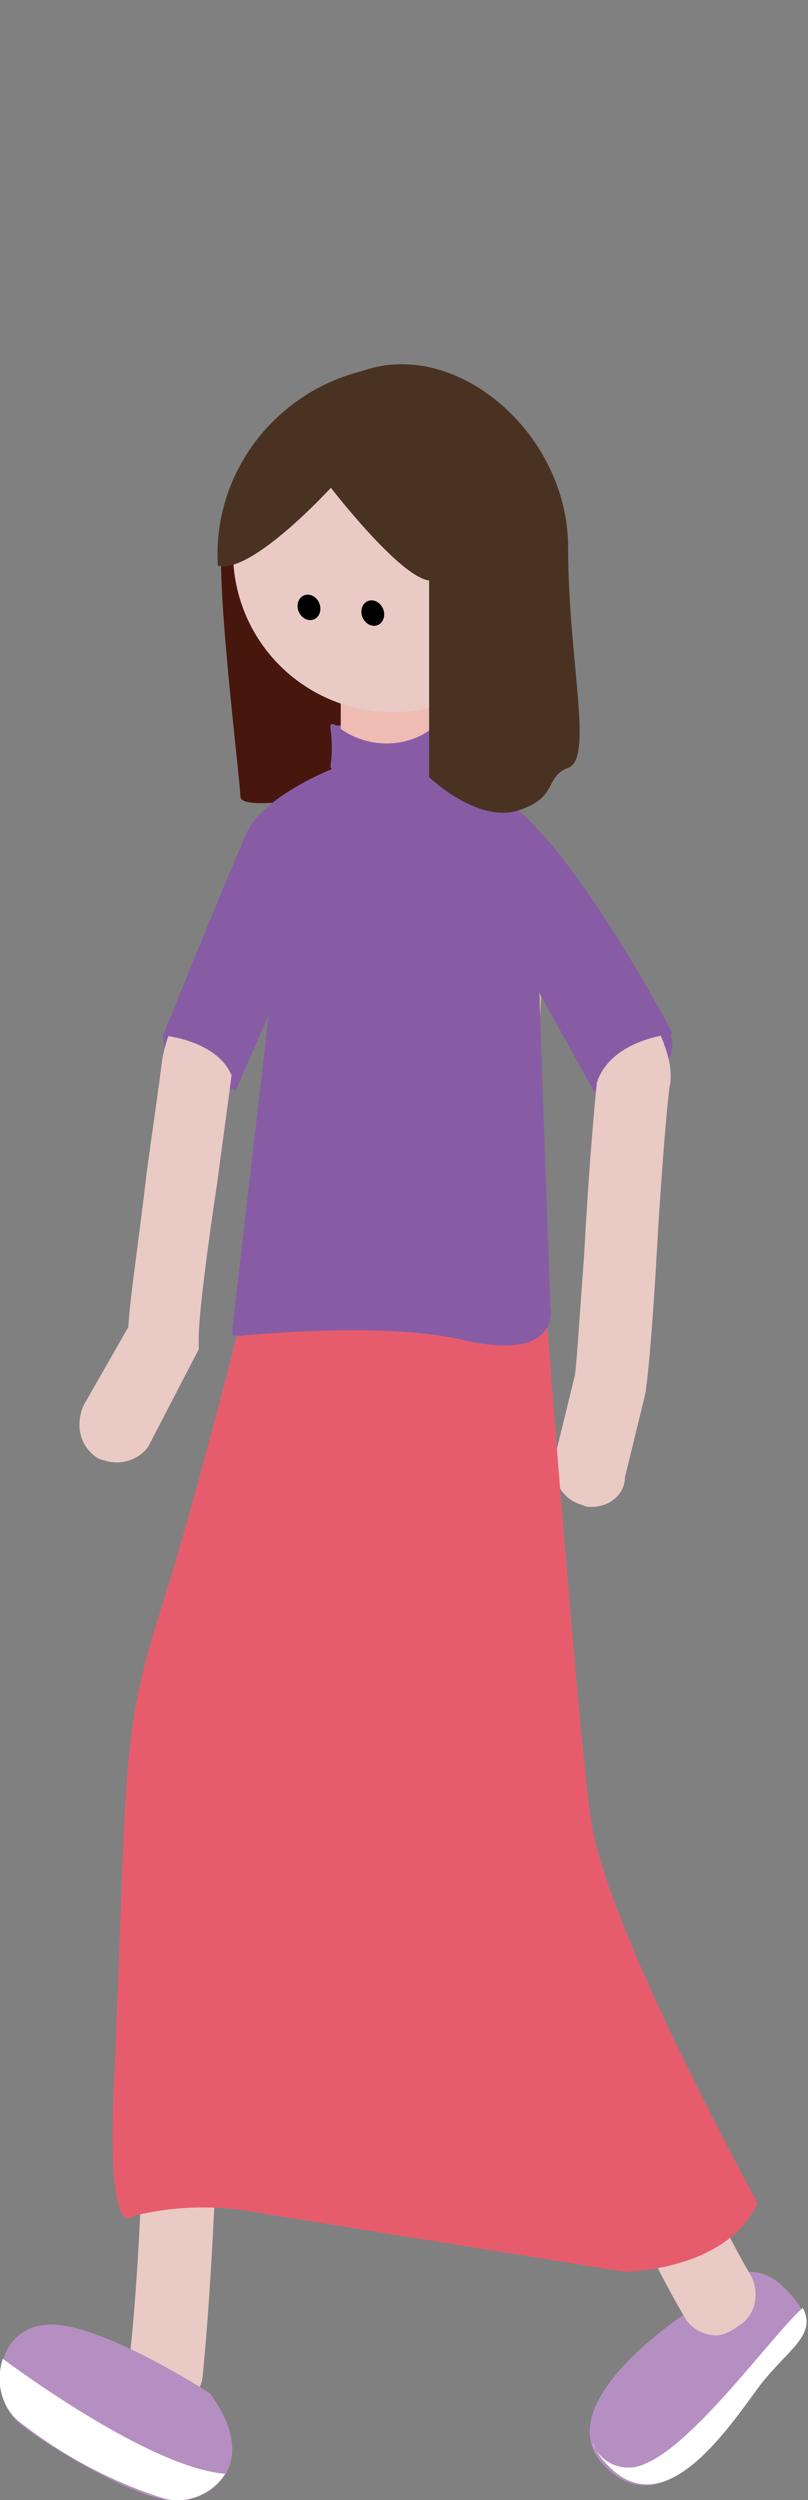
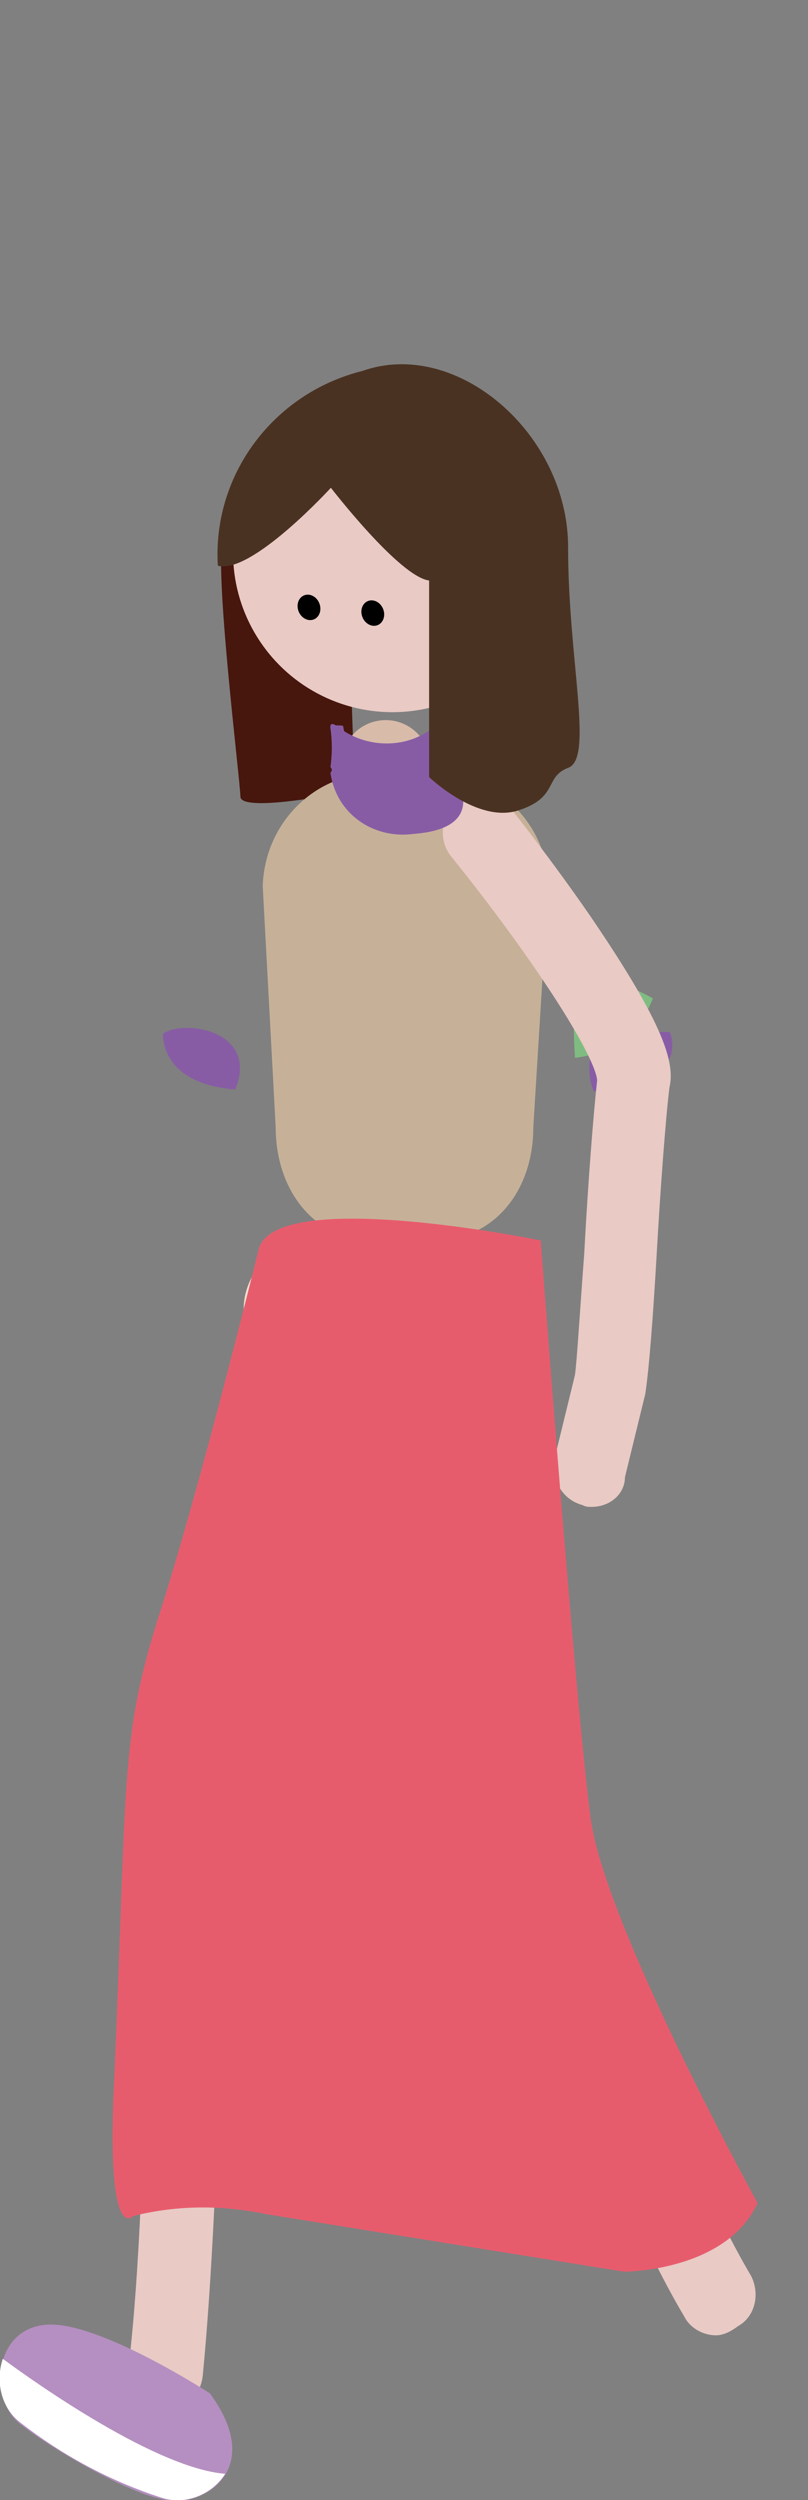
<svg xmlns="http://www.w3.org/2000/svg" id="womenInRed" viewBox="571.5 5257.5 43.6 134.8">
  <rect x="571.5" y="5257.5" width="43.6" height="134.8" fill="#808080" stroke="none" />
  <g transform="translate(1471.281 8863.923)">
    <g transform="translate(-0.03 1.477)">
      <g transform="translate(31.789 34.446)">
        <path fill="#885CA5" d="M-899.5-3583.5c0,0,3.5-0.6,4-1.6c0.3-0.5,0.3-1.1,0.1-1.6c0,0-3.8-0.1-4.2,0.9C-899.8-3585-899.8-3584.2-899.5-3583.5z" />
      </g>
      <g transform="translate(11.921 7.649)">
        <path fill="#47160D" d="M-893.2-3572.8c0,0-5.5,1.1-5.5,0.2c0-0.8-1.5-12.8-0.9-14c0.6-1.1,6.9,5.4,6.9,8.1S-892.3-3573-893.2-3572.8z" />
      </g>
      <g transform="translate(8.845 34.24)">
        <path fill="#885CA5" d="M-899.8-3586.4c0,0-0.2,2.7,3.9,3C-894.6-3586.6-898.7-3587.2-899.8-3586.4z" />
      </g>
      <g transform="translate(4.273 21.352)">
-         <path fill="#E9CAC5" d="M-897.7-3550.4c-0.4,0-0.7-0.1-1-0.2c-1-0.6-1.3-1.8-0.8-2.9l2.4-4.2c0.1-1.7,0.6-4.9,1-8.4c0.3-2.2,0.6-4.2,0.8-5.8c0.3-2.9,5-11.3,6.5-13.8c0.6-0.9,1.8-1.3,2.7-0.7c0.9,0.6,1.3,1.8,0.7,2.7l0,0c-2.7,4.8-5.8,10.9-6.1,12.2c-0.2,1.6-0.5,3.7-0.8,6c-0.5,3.3-1,7.1-1,8.4v0.6l-2.7,5.2C-896.3-3550.8-897-3550.4-897.7-3550.4z" />
-       </g>
+         </g>
      <g transform="translate(17.317 10.301)">
        <g transform="translate(4.464)">
          <ellipse fill="#1A1A1A" cx="-899.2" cy="-3585.9" rx="0.6" ry="0.8" />
        </g>
        <g transform="translate(0 0.229)">
          <ellipse fill="#1A1A1A" cx="-899.2" cy="-3585.9" rx="0.6" ry="0.8" />
        </g>
      </g>
      <g transform="translate(31.911 101.291)">
-         <path fill="#B58FC1" d="M-894.6-3584.5c0,0-7.6,4.9-4.5,8.2s6.3-1.5,8.2-4.1c1.9-2.6,4-3.1,1.5-5.5C-891.9-3588.3-894.6-3584.5-894.6-3584.5z" />
-       </g>
+         </g>
      <g transform="translate(31.966 103.235)">
-         <path fill="#FFFFFF" d="M-888.4-3586.7c-1.6,1.4-5.8,7.3-8.5,8.4c-1,0.5-2.3,0.1-2.8-1c0,0,0,0,0-0.1c0.1,0.4,0.4,0.8,0.7,1.1c3,3.3,6.3-1.5,8.2-4.1C-889.3-3584.4-887.6-3585.2-888.4-3586.7z" />
-       </g>
+         </g>
      <g transform="translate(13.196 44.293)">
        <ellipse fill="#F3DFCC" cx="-892.1" cy="-3581.6" rx="7.7" ry="5.2" />
      </g>
      <g transform="translate(21.78 46.915)">
        <path fill="#E9CAC5" d="M-882.9-3528.9c-0.7,0-1.4-0.4-1.7-1c-4.1-6.9-8-18.8-10.3-25.9v-0.1c-2.6-9.3-4.2-18.9-4.8-28.6c0-1.1,0.8-2.1,1.9-2.2c1.1-0.1,2.1,0.8,2.2,1.9c0,0,0,0,0,0c0.6,9.3,2.1,18.6,4.6,27.6c2.3,7,6.1,18.5,10,25.1c0.5,1,0.2,2.2-0.7,2.7C-882.1-3529.1-882.5-3528.9-882.9-3528.9z" />
      </g>
      <g transform="translate(30.979 31.733)">
        <path fill="#80BC81" d="M-899.7-3582.6c1.9-0.2,3.5-1.4,4.2-3.2c0,0-3-1.8-3.5-0.2C-899.6-3584.6-899.9-3585.6-899.7-3582.6z" />
      </g>
      <g transform="translate(6.891 47.97)">
        <path fill="#E9CAC5" d="M-897.7-3526h-0.2c-1.1-0.1-2-1.1-1.8-2.3c0,0,0,0,0,0c0.6-5,0.8-12,1-18.8c0.2-8.4,0.5-15.7,1.4-18.5c1.5-5,6.3-19.2,6.5-19.8c0.4-1.1,1.6-1.6,2.6-1.3c1.1,0.4,1.6,1.6,1.3,2.6l0,0c0,0.1-5,14.8-6.5,19.7v0.1c-0.8,2.3-1,10-1.3,17.4c-0.2,6.9-0.5,14-1,19.1C-895.8-3526.7-896.7-3525.9-897.7-3526z" />
      </g>
      <g transform="translate(0.072 104.141)">
        <g transform="translate(0)">
          <path fill="#B58FC1" d="M-888.5-3583c0,0-6-3.9-8.8-3.7c-2.9,0.2-3.1,4-1.5,5.3s5.7,3.7,7.7,4.1C-889-3576.7-885.4-3578.8-888.5-3583z" />
        </g>
      </g>
      <g transform="translate(14.226 20.487)">
        <path fill="#C6B198" d="M-893.8-3561.5h3.2c3.3,0,5.4-2.7,5.4-6.1l0.8-13c0-3.3-2.7-6-6.1-6.1h-3.2c-3.3,0-6,2.7-6.1,6.1l0.7,13C-899.1-3564.3-897.1-3561.5-893.8-3561.5z" />
      </g>
      <g transform="translate(17.859 17.831)">
        <path fill="#885CA5" d="M-899-3586.1l-0.7-0.3c0,0-0.2-0.3,0.6-0.2" />
      </g>
      <g transform="translate(23.971 21.648)">
        <path fill="#E9CAC5" d="M-891.8-3548.3c-0.2,0-0.3,0-0.5-0.1c-1.1-0.3-1.7-1.4-1.5-2.5l1.1-4.5c0.1-0.6,0.3-3.9,0.5-6.5c0.2-3.8,0.5-7.6,0.7-9.4c-0.1-1.3-3.3-6.4-7.9-12.1c-0.7-0.9-0.5-2.2,0.3-2.9c0.9-0.7,2.2-0.5,2.9,0.3c0,0,0,0,0,0c0.1,0.1,2.3,2.9,4.3,5.8c4.1,6,4.6,8,4.3,9.3c-0.2,1.6-0.5,5.6-0.7,9.2c-0.3,5.1-0.5,6.6-0.6,7.3l-1.1,4.5C-890-3549-890.8-3548.3-891.8-3548.3z" />
      </g>
      <g transform="translate(6.127 44.484)">
        <path fill="#E75C6D" d="M-891.9-3585.1c0,0-3.1,12.6-5.3,19.5c-2.2,6.9-1.8,8.6-2.5,25c-0.5,9.4,1,7.7,1,7.7c2.4-0.6,4.8-0.6,7.2-0.1l19.3,3.1c0,0,5.5,0,7.2-3.7c0,0-8.2-14.9-9-20.7c-0.8-5.8-2.7-31.2-2.7-31.2S-890.8-3588.4-891.9-3585.1z" />
      </g>
      <g transform="translate(8.847 19.73)">
-         <path fill="#885CA5" d="M-890.1-3586.4c0,0-4.2,1.5-5.2,3.7c-1.4,3.2-4.5,10.9-4.5,10.9s3.7,0.3,3.9,3l1.8-4.1c0,0-1.8,15.5-1.9,16.4s-0.1,0.9,0.2,0.9s7.7-0.8,12.1,0.2c5.5,1.3,4.8-1.8,4.8-1.8l-0.6-16.9l3,5.4c0,0,0-2.6,4.2-3.2c0,0-4.7-9-8.4-12.1C-883.2-3586.4-886.8-3587.2-890.1-3586.4z" />
-       </g>
+         </g>
      <g transform="translate(18.461 17.626)">
        <circle fill="#D9BBAA" cx="-897.4" cy="-3584.3" r="2.4" />
      </g>
      <g transform="translate(18.435 14.346)">
        <g transform="translate(0)">
-           <rect x="-899.8" y="-3586.7" fill="#EEBCB3" width="4.9" height="5.7" />
-         </g>
+           </g>
      </g>
      <g transform="translate(12.624)">
        <circle fill="#E9CAC5" cx="-891.2" cy="-3578.1" r="8.6" />
      </g>
      <g transform="translate(0 105.982)">
        <path fill="#FFFFFF" d="M-887.6-3580.5c-3.7-0.3-10.1-4.8-12-6.2c-0.4,1.2-0.1,2.6,0.9,3.4c2.3,1.8,4.9,3.2,7.7,4.1C-889.7-3578.8-888.3-3579.4-887.6-3580.5z" />
      </g>
      <g transform="translate(15.948 10.616)">
        <g transform="translate(0 0)">
          <ellipse transform="matrix(-0.38 -0.925 0.925 -0.38 2076.311 -5779.985)" cx="-899" cy="-3585.9" rx="0.7" ry="0.6" />
        </g>
      </g>
      <g transform="translate(19.391 10.924)">
        <g transform="translate(0 0)">
          <ellipse transform="matrix(-0.38 -0.925 0.925 -0.38 2076.311 -5779.985)" cx="-899" cy="-3585.9" rx="0.7" ry="0.6" />
        </g>
      </g>
    </g>
    <g transform="translate(17.849 19.338)">
      <path fill="#885CA5" d="M-899.8-3584.4c0.1-0.7,0.1-1.4,0-2.1c0,0-0.1-0.5,0.5,0c1.5,1.1,3.6,1.1,5,0c1.3-1,0.8,1.8,1.1,2.3c0.3,0.5,1.9,3.1-2.1,3.4c-2.2,0.3-4.2-1.1-4.5-3.3C-899.7-3584.2-899.7-3584.3-899.8-3584.4z" />
    </g>
    <g transform="translate(11.774 0.077)">
      <path fill="#4A3222" d="M-893.7-3580.2c0,0,3.7,4.8,5.3,5v10.6c0,0,2.6,2.5,4.8,1.8s1.4-1.8,2.7-2.3c1.4-0.5,0-5.8,0-11.9s-6-11.3-11.1-9.5c-4.8,1.2-8.1,5.6-7.8,10.5C-898-3575.5-893.7-3580.2-893.7-3580.2z" />
    </g>
  </g>
</svg>